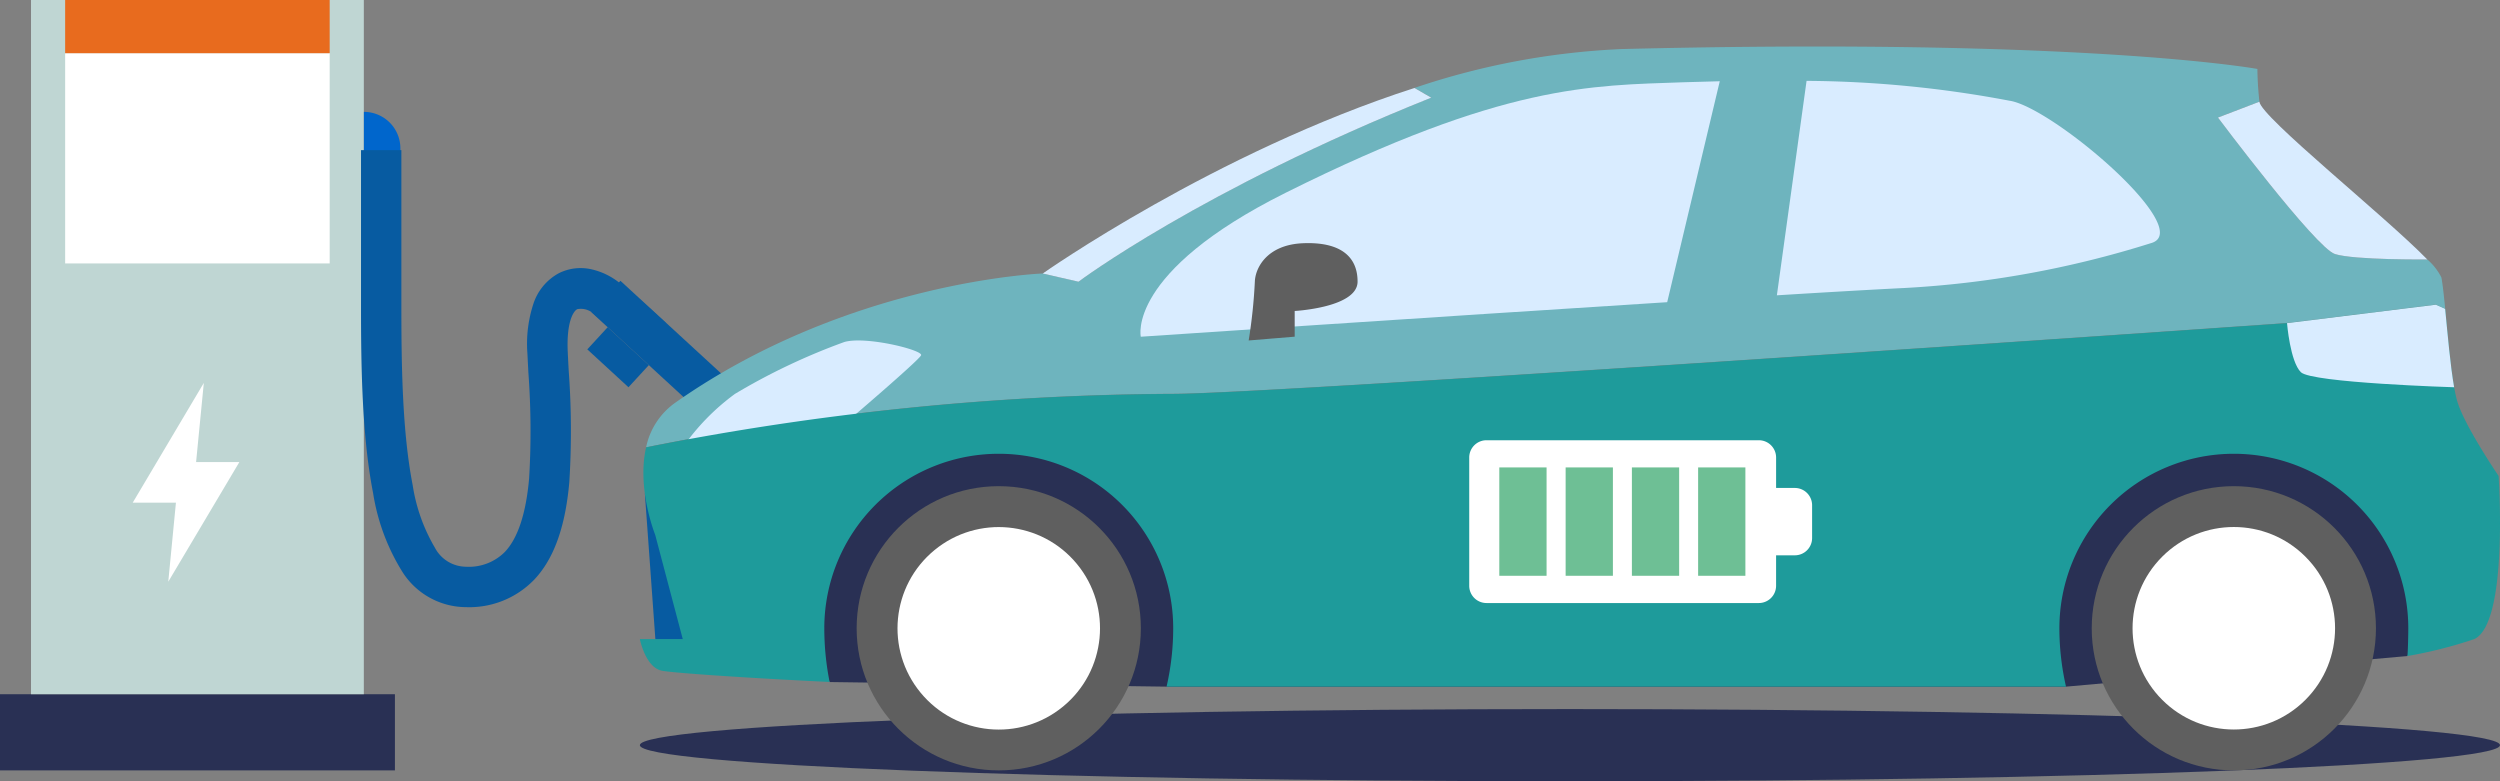
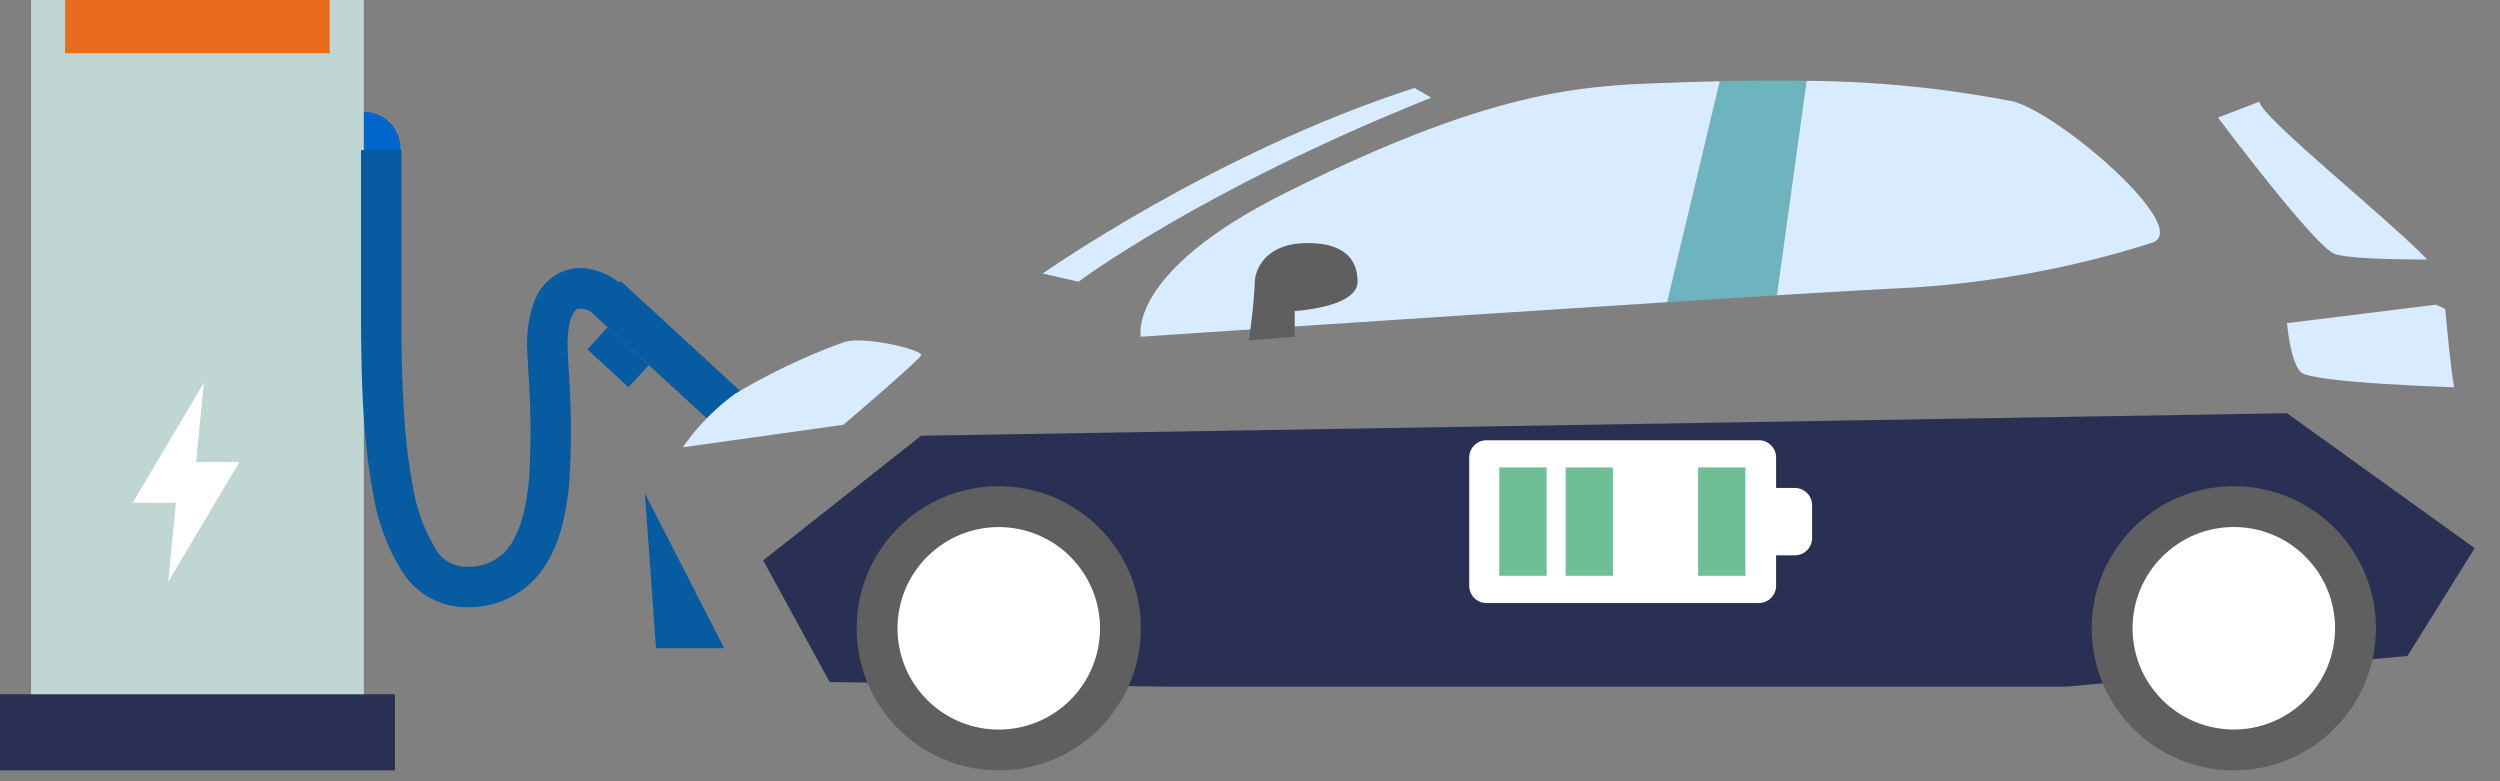
<svg xmlns="http://www.w3.org/2000/svg" width="263.724" height="82.414" viewBox="0 0 263.724 82.414">
  <rect x="0" y="0" width="263.724" height="82.414" fill="#808080" stroke="none" />
  <g transform="translate(0 -80.35)">
    <g transform="translate(0 80.35)">
      <g transform="translate(61.955 29.622)">
        <rect width="4.516" height="18.016" transform="matrix(-0.677, 0.736, -0.736, -0.677, 16.753, 12.197)" fill="#075ba1" />
        <rect width="3.173" height="5.901" transform="matrix(-0.677, 0.736, -0.736, -0.677, 6.491, 8.893)" fill="#075ba1" />
      </g>
      <rect width="41.66" height="8.035" transform="translate(0 73.233)" fill="#293054" />
      <rect width="35.108" height="73.233" transform="translate(3.272)" fill="#bfd6d3" />
-       <rect width="27.905" height="22.178" transform="translate(6.873 5.612)" fill="#fff" />
      <rect width="27.905" height="5.612" transform="translate(6.873)" fill="#e86b1e" />
      <path d="M28.24,137.709H23.674l.816-8.349-7.5,12.634h4.557l-.808,8.34Z" transform="translate(-2.988 -88.969)" fill="#fff" />
      <path d="M50.429,107.189H46.58V94.67h0a3.848,3.848,0,0,1,3.849,3.849Z" transform="translate(-8.192 -82.868)" fill="#06c" />
      <path d="M57.724,147.777a7.98,7.98,0,0,1-6.8-3.89,22.207,22.207,0,0,1-2.99-8.167c-1.172-6-1.271-13.317-1.271-19.7V99.57h4.258v16.45c0,6.184.092,13.253,1.192,18.884a18.491,18.491,0,0,0,2.343,6.6,3.742,3.742,0,0,0,3.27,2.01,5.349,5.349,0,0,0,4.108-1.558c1.375-1.447,2.237-4.06,2.563-7.766a83.947,83.947,0,0,0-.079-11.163c-.035-.689-.069-1.34-.1-1.985a13.543,13.543,0,0,1,.628-5.259,5.671,5.671,0,0,1,2.661-3.219,5.133,5.133,0,0,1,3.457-.427,7.269,7.269,0,0,1,2.924,1.4c2.128,1.646,4.79,4.125,4.9,4.229l-2.9,3.115c-.026-.024-2.633-2.451-4.606-3.978a2.01,2.01,0,0,0-1.811-.557c-.438.227-1.141,1.432-1,4.5.029.636.063,1.281.1,1.965a87.087,87.087,0,0,1,.068,11.755c-.418,4.755-1.634,8.132-3.718,10.325A9.508,9.508,0,0,1,57.724,147.777Z" transform="translate(-8.58 -83.73)" fill="#075ba1" />
    </g>
    <g transform="translate(67.497 85.259)">
-       <path d="M278.128,174.918c0,2.1-43.927,3.808-98.114,3.808S81.9,177.019,81.9,174.918s43.927-3.807,98.114-3.807S278.128,172.816,278.128,174.918Z" transform="translate(-81.9 -101.22)" fill="#293054" />
      <g transform="translate(0 0)">
        <path d="M104.7,161.6l35.545.486h94.883l36.007-3.231,7.1-11.381-19.8-14.233-144.084,2.374L97.69,148.767Z" transform="translate(-84.677 -94.56)" fill="#293054" />
        <path d="M82.54,143.49l1.179,16.343h7.195Z" transform="translate(-82.013 -96.363)" fill="#075ba1" />
-         <path d="M270.6,108.767c-.025,0-7.689.074-9.733-.569s-12.346-14.4-12.346-14.4l4.368-1.673c-.214-1.945-.214-3.453-.214-3.453s-18.049-3.313-67.044-2.1a78.852,78.852,0,0,0-21.873,4.1l1.772,1.022c-24.271,9.708-37.21,19.417-37.21,19.417l-3.775-.865s-20.488.766-38.776,13.639a7.65,7.65,0,0,0-3.066,4.689,291.183,291.183,0,0,1,55.6-5.637c10.615,0,117.5-7.467,117.5-7.467l15.692-1.945.989.437c-.14-1.442-.272-2.654-.4-3.3A6.284,6.284,0,0,0,270.6,108.767Z" transform="translate(-82.041 -86.307)" fill="#6eb4be" />
        <path d="M218.956,90.735l-5.546,23.307c4.129-.264,8.044-.511,11.563-.725L228.1,90.693C225.409,90.644,222.377,90.652,218.956,90.735Z" transform="translate(-105.027 -87.073)" fill="#6eb4be" />
        <path d="M251.966,92.793A118.345,118.345,0,0,0,230.572,90.7l-3.132,22.623c5.884-.363,10.64-.635,13.343-.766a105.127,105.127,0,0,0,26.068-4.722C271.869,106.548,256.5,93.444,251.966,92.793Z" transform="translate(-107.495 -87.079)" fill="#d9ecff" />
        <path d="M203.24,90.857c-9.725.354-18.84.132-41.957,11.662-16.829,8.4-15.271,15.181-15.271,15.181s31.383-2.11,55.53-3.643l5.546-23.307C205.861,90.775,204.583,90.816,203.24,90.857Z" transform="translate(-93.168 -87.088)" fill="#d9ecff" />
        <path d="M160.481,115.534a55.6,55.6,0,0,1-.651,6.206l4.854-.4v-2.711s6.634-.354,6.634-3.1-1.945-4.2-5.744-4.047S160.531,114.067,160.481,115.534Z" transform="translate(-95.605 -90.733)" fill="#5f5f5f" />
        <path d="M174.454,92.632l-1.772-1.022c-21.048,6.783-39.213,19.573-39.213,19.573l3.775.865C137.245,112.04,150.184,102.34,174.454,92.632Z" transform="translate(-90.969 -87.239)" fill="#d9ecff" />
        <path d="M296.246,109.441c2.044.643,9.708.569,9.733.569C301.5,105.411,288.449,95,288.268,93.37L283.9,95.043S294.2,108.79,296.246,109.441Z" transform="translate(-117.424 -87.549)" fill="#d9ecff" />
        <path d="M87.4,135.2l16.936-2.374s7.978-6.791,8.2-7.335-5.827-2.052-8.093-1.4a66.844,66.844,0,0,0-11.538,5.472A23.8,23.8,0,0,0,87.4,135.2Z" transform="translate(-82.867 -92.923)" fill="#d9ecff" />
-         <path d="M277.979,137.415s-3.453-5.068-4.31-7.714c-.6-1.854-1-6.535-1.327-9.914l-.989-.437-15.692,1.945s-106.883,7.467-117.5,7.467a291.186,291.186,0,0,0-55.6,5.637c-1.005,4.343.956,9.222.956,9.222l2.909,11H81.9s.569,2.926,2.266,3.329c.956.231,9.214.791,17.752,1.2a29.139,29.139,0,0,1-.56-5.67,18.4,18.4,0,1,1,36.806,0,27.607,27.607,0,0,1-.7,6.165h94.883a27.607,27.607,0,0,1-.7-6.165,18.4,18.4,0,1,1,36.806,0c0,.6-.033,2.341-.091,2.934a47.425,47.425,0,0,0,7.03-1.78C279.059,153.008,277.979,137.415,277.979,137.415Z" transform="translate(-81.9 -92.118)" fill="#1e9b9b" />
        <path d="M310.368,128.061h0c-.4-2.258-.692-5.654-.948-8.274l-.989-.437-15.692,1.945s.321,4.046,1.459,5.176C295.32,127.6,310.368,128.061,310.368,128.061Z" transform="translate(-118.978 -92.118)" fill="#d9ecff" />
        <circle cx="14.991" cy="14.991" r="14.991" transform="translate(22.87 46.377)" fill="#5f5f5f" />
        <circle cx="10.681" cy="10.681" r="10.681" transform="translate(22.828 59.912) rotate(-39.449)" fill="#fff" />
        <circle cx="14.991" cy="14.991" r="14.991" transform="translate(153.158 46.377)" fill="#5f5f5f" />
        <circle cx="10.681" cy="10.681" r="10.681" transform="translate(153.042 61.366) rotate(-45)" fill="#fff" />
      </g>
      <g transform="translate(87.491 41.531)">
        <path d="M222.41,141.735h-1.978v-3.214a1.822,1.822,0,0,0-1.821-1.821H189.881a1.822,1.822,0,0,0-1.821,1.821v13.532a1.822,1.822,0,0,0,1.821,1.821h28.729a1.822,1.822,0,0,0,1.821-1.821V148.84h1.978a1.822,1.822,0,0,0,1.821-1.821v-3.461A1.822,1.822,0,0,0,222.41,141.735Z" transform="translate(-188.06 -136.7)" fill="#fff" />
        <g transform="translate(3.173 2.868)">
          <rect width="4.986" height="11.431" fill="#6ebf95" />
          <rect width="4.986" height="11.431" transform="translate(6.997)" fill="#6ebf95" />
-           <rect width="4.986" height="11.431" transform="translate(13.986)" fill="#6ebf95" />
          <rect width="4.986" height="11.431" transform="translate(20.974)" fill="#6ebf95" />
        </g>
      </g>
    </g>
  </g>
</svg>